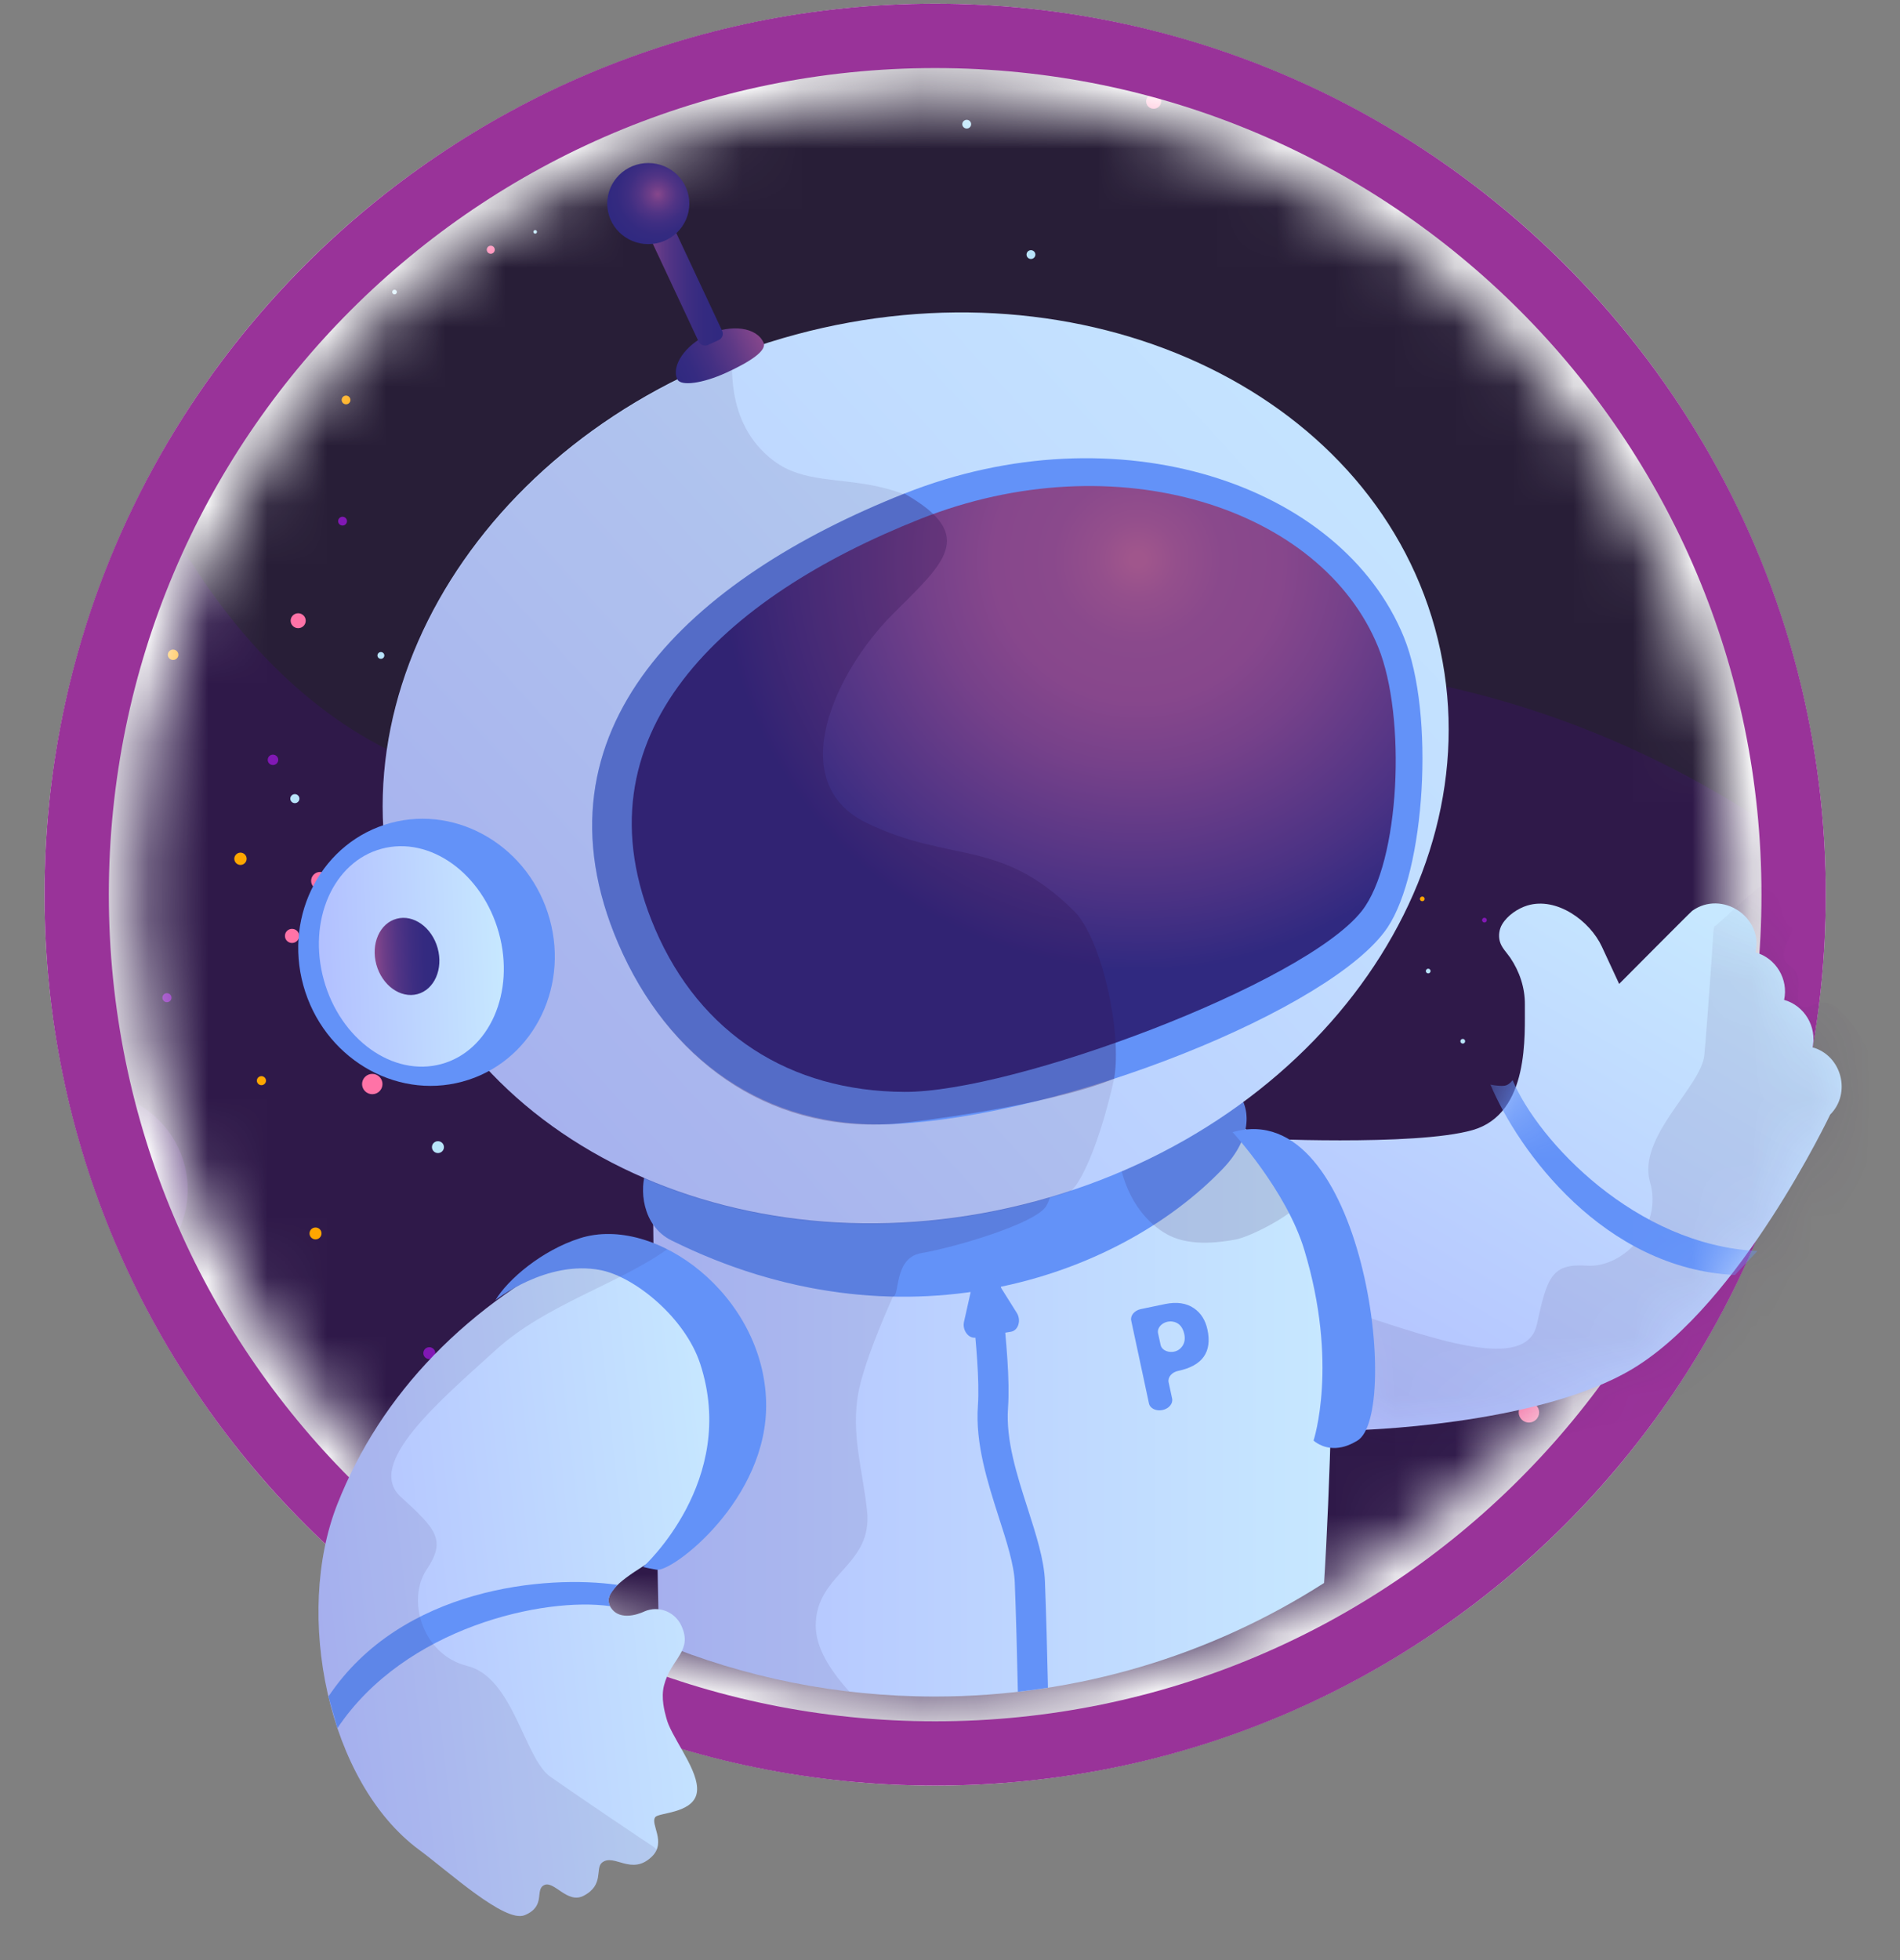
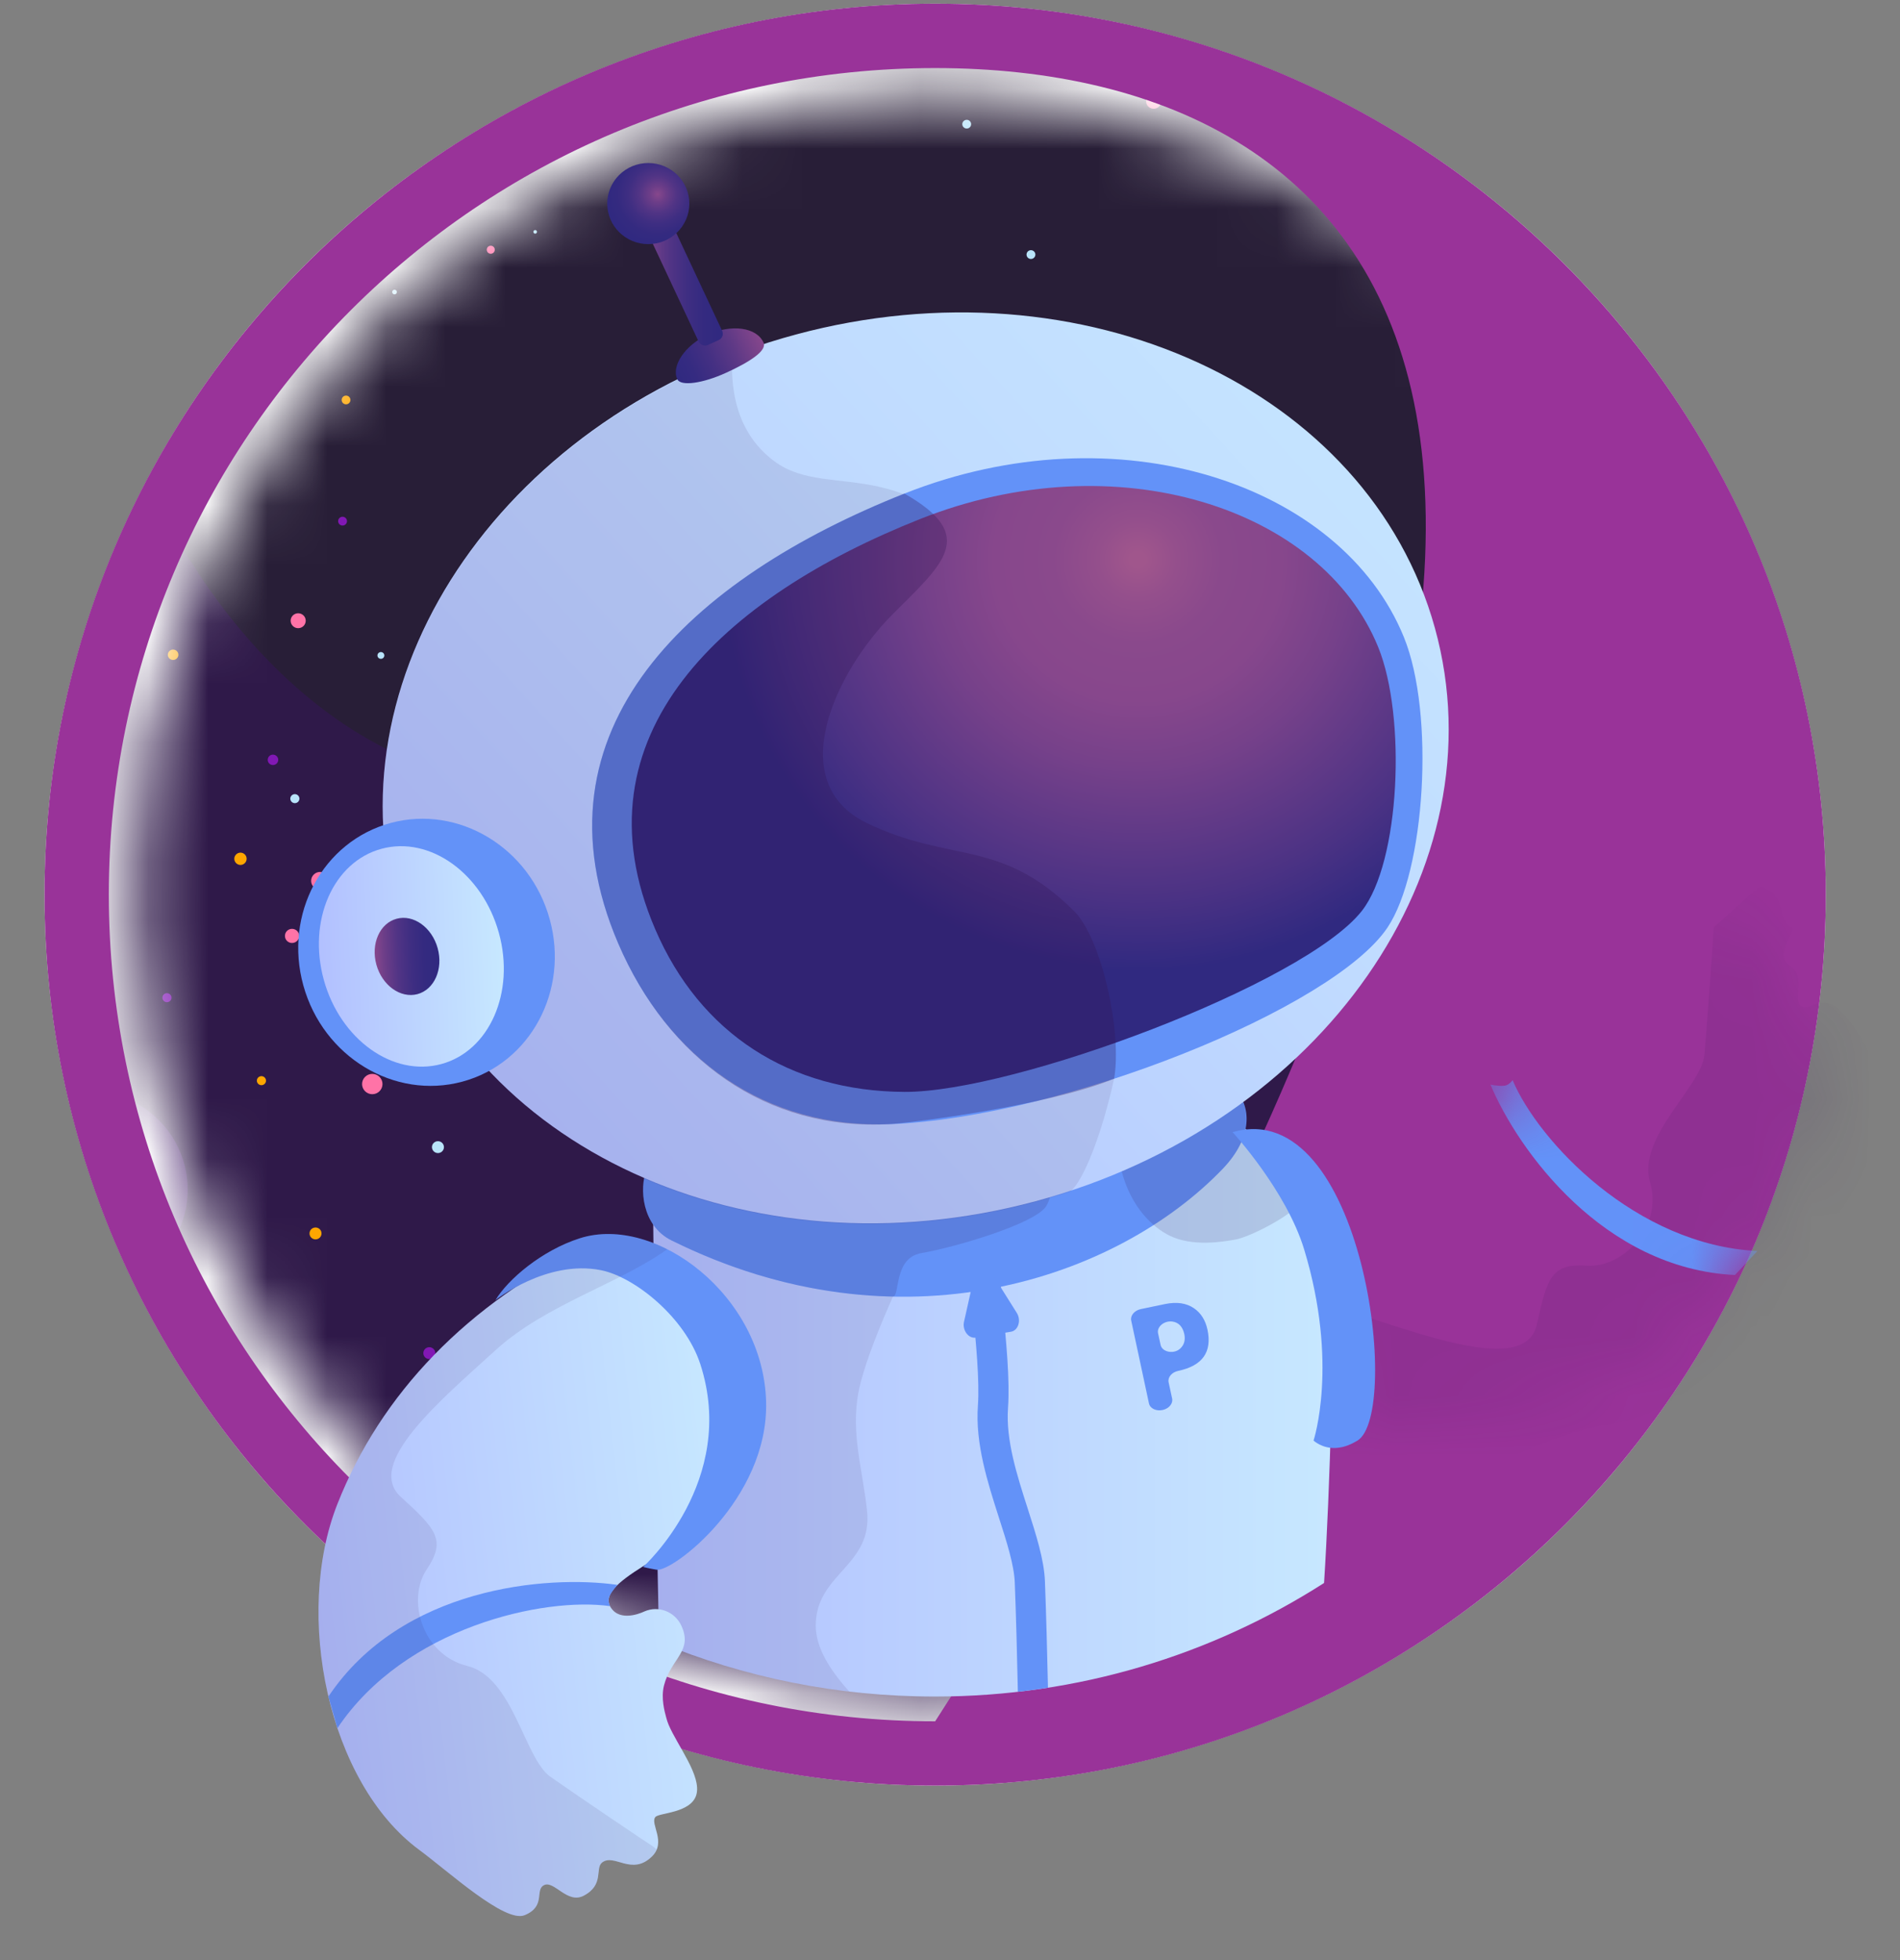
<svg xmlns="http://www.w3.org/2000/svg" width="32" height="33" viewBox="0 0 32 33" fill="none">
  <rect x="0" y="0" width="32" height="33" fill="#808080" stroke="none" />
  <circle cx="15.75" cy="15.062" r="15" fill="white" />
  <mask id="mask0" mask-type="alpha" maskUnits="userSpaceOnUse" x="2" y="1" width="28" height="28">
    <ellipse cx="15.75" cy="15.063" rx="13.5" ry="13.5" fill="#E3E7E9" />
  </mask>
  <g mask="url(#mask0)">
    <path opacity="0.6" d="M31.358 8.36C31.038 8.485 30.781 8.641 30.644 8.865C30.32 9.394 29.987 9.885 29.589 10.174C29.015 10.59 28.365 10.782 27.898 11.729C27.711 12.106 27.737 12.972 27.743 13.802C27.201 13.76 26.798 13.773 26.688 13.869C26.257 14.243 25.759 16.839 23.781 17.783C23.161 18.079 23.006 18.427 23.006 18.427C22.623 21.721 24.412 24.827 24.676 24.885C24.939 24.942 29.267 22.708 30.539 20.583C31.623 18.772 32.137 16.318 32.212 15.302L32.602 15.391C32.611 15.174 32.616 14.956 32.616 14.736C32.616 12.48 32.169 10.327 31.358 8.36Z" fill="#351656" />
    <path opacity="0.6" d="M9.637 20.672C9.306 19.929 8.416 19.598 7.681 19.957C5.132 21.203 3.329 23.026 2.351 25.266C4.183 27.537 6.594 29.328 9.362 30.418C9.36 30.412 9.357 30.406 9.354 30.4C9.332 30.348 9.316 30.294 9.301 30.24C9.269 30.12 9.184 29.823 9.254 29.548C9.402 28.96 9.886 28.805 9.628 28.248C9.489 27.946 9.137 27.806 8.831 27.939C8.831 27.939 8.38 28.168 8.148 27.91C7.596 27.296 9.789 26.663 10.066 25.92C10.232 25.474 10.802 24.16 10.267 22.297C10.133 21.834 9.88 21.219 9.637 20.672Z" fill="#351656" />
    <path d="M15.623 30.067C24.155 30.067 31.071 23.203 31.071 14.736C31.071 6.269 24.155 -0.594 15.623 -0.594C7.092 -0.594 0.176 6.269 0.176 14.736C0.176 23.203 7.092 30.067 15.623 30.067Z" fill="#281E37" />
    <path d="M1.488 18.369C1.189 18.369 0.909 18.447 0.667 18.583C0.946 19.657 1.341 20.684 1.835 21.653C2.592 21.494 3.161 20.828 3.161 20.029C3.161 19.112 2.412 18.369 1.488 18.369Z" fill="#63368F" />
    <path opacity="0.6" d="M10.495 13.008C6.874 14.035 3.635 11.201 2.127 7.275C0.885 9.483 0.176 12.027 0.176 14.736C0.176 23.203 7.092 30.067 15.623 30.067C24.128 30.067 31.026 23.246 31.07 14.816C23.704 8.987 15.872 11.483 10.495 13.008Z" fill="#351656" />
    <path d="M4.918 15.876C4.985 15.876 5.038 15.823 5.038 15.757C5.038 15.691 4.985 15.638 4.918 15.638C4.852 15.638 4.799 15.691 4.799 15.757C4.799 15.823 4.852 15.876 4.918 15.876Z" fill="#FF73A7" />
    <path d="M15.565 13.021C15.697 13.021 15.805 12.914 15.805 12.783C15.805 12.652 15.697 12.545 15.565 12.545C15.433 12.545 15.325 12.652 15.325 12.783C15.325 12.914 15.433 13.021 15.565 13.021Z" fill="#8118B4" />
    <path d="M9.658 14.172C9.704 14.172 9.742 14.135 9.742 14.09C9.742 14.044 9.704 14.007 9.658 14.007C9.612 14.007 9.575 14.044 9.575 14.09C9.575 14.135 9.612 14.172 9.658 14.172Z" fill="#FF73A7" />
    <path d="M7.402 15.092C7.494 15.092 7.569 15.018 7.569 14.927C7.569 14.835 7.494 14.761 7.402 14.761C7.31 14.761 7.235 14.835 7.235 14.927C7.235 15.018 7.31 15.092 7.402 15.092Z" fill="#FFA600" />
    <path d="M12.28 15.998C12.348 15.998 12.403 15.944 12.403 15.876C12.403 15.809 12.348 15.754 12.28 15.754C12.212 15.754 12.157 15.809 12.157 15.876C12.157 15.944 12.212 15.998 12.28 15.998Z" fill="#8118B4" />
    <path d="M8.135 25.273C8.23 25.273 8.307 25.197 8.307 25.102C8.307 25.008 8.23 24.931 8.135 24.931C8.04 24.931 7.963 25.008 7.963 25.102C7.963 25.197 8.04 25.273 8.135 25.273Z" fill="#FF73A7" />
    <path d="M2.999 22.705C3.094 22.705 3.171 22.629 3.171 22.534C3.171 22.44 3.094 22.363 2.999 22.363C2.903 22.363 2.826 22.44 2.826 22.534C2.826 22.629 2.903 22.705 2.999 22.705Z" fill="#FF73A7" />
    <path d="M10.038 24.414C10.081 24.414 10.116 24.38 10.116 24.337C10.116 24.294 10.081 24.259 10.038 24.259C9.994 24.259 9.959 24.294 9.959 24.337C9.959 24.38 9.994 24.414 10.038 24.414Z" fill="#B8E4FA" />
    <path d="M4.104 23.697C4.16 23.697 4.205 23.652 4.205 23.596C4.205 23.541 4.16 23.497 4.104 23.497C4.049 23.497 4.004 23.541 4.004 23.596C4.004 23.652 4.049 23.697 4.104 23.697Z" fill="#B8E4FA" />
    <path d="M5.314 20.866C5.37 20.866 5.415 20.821 5.415 20.766C5.415 20.71 5.37 20.666 5.314 20.666C5.258 20.666 5.213 20.71 5.213 20.766C5.213 20.821 5.258 20.866 5.314 20.866Z" fill="#FFA600" />
    <path d="M7.23 22.881C7.286 22.881 7.331 22.837 7.331 22.781C7.331 22.726 7.286 22.681 7.23 22.681C7.175 22.681 7.13 22.726 7.13 22.781C7.13 22.837 7.175 22.881 7.23 22.881Z" fill="#8118B4" />
    <path d="M11.407 20.99C11.502 20.99 11.579 20.913 11.579 20.819C11.579 20.725 11.502 20.648 11.407 20.648C11.312 20.648 11.235 20.725 11.235 20.819C11.235 20.913 11.312 20.99 11.407 20.99Z" fill="#FF73A7" />
    <path d="M6.27 18.422C6.365 18.422 6.442 18.345 6.442 18.251C6.442 18.157 6.365 18.08 6.27 18.08C6.175 18.08 6.098 18.157 6.098 18.251C6.098 18.345 6.175 18.422 6.27 18.422Z" fill="#FF73A7" />
    <path d="M13.309 20.131C13.353 20.131 13.388 20.096 13.388 20.053C13.388 20.011 13.353 19.976 13.309 19.976C13.266 19.976 13.231 20.011 13.231 20.053C13.231 20.096 13.266 20.131 13.309 20.131Z" fill="#B8E4FA" />
    <path d="M7.376 19.413C7.432 19.413 7.477 19.368 7.477 19.313C7.477 19.258 7.432 19.213 7.376 19.213C7.32 19.213 7.275 19.258 7.275 19.313C7.275 19.368 7.32 19.413 7.376 19.413Z" fill="#B8E4FA" />
    <path d="M8.586 16.582C8.641 16.582 8.686 16.538 8.686 16.482C8.686 16.427 8.641 16.382 8.586 16.382C8.53 16.382 8.485 16.427 8.485 16.482C8.485 16.538 8.53 16.582 8.586 16.582Z" fill="#FFA600" />
    <path d="M10.502 18.598C10.558 18.598 10.603 18.553 10.603 18.498C10.603 18.443 10.558 18.398 10.502 18.398C10.446 18.398 10.401 18.443 10.401 18.498C10.401 18.553 10.446 18.598 10.502 18.598Z" fill="#8118B4" />
-     <path d="M25.75 23.95C25.845 23.95 25.922 23.873 25.922 23.779C25.922 23.685 25.845 23.608 25.75 23.608C25.655 23.608 25.578 23.685 25.578 23.779C25.578 23.873 25.655 23.95 25.75 23.95Z" fill="#FF73A7" />
    <path d="M29.071 21.238C29.166 21.238 29.244 21.161 29.244 21.067C29.244 20.973 29.166 20.896 29.071 20.896C28.976 20.896 28.899 20.973 28.899 21.067C28.899 21.161 28.976 21.238 29.071 21.238Z" fill="#FF73A7" />
    <path d="M24.95 25.733C24.993 25.733 25.028 25.699 25.028 25.656C25.028 25.613 24.993 25.578 24.95 25.578C24.907 25.578 24.872 25.613 24.872 25.656C24.872 25.699 24.907 25.733 24.95 25.733Z" fill="#B8E4FA" />
    <path d="M27.811 22.116C27.867 22.116 27.912 22.071 27.912 22.016C27.912 21.96 27.867 21.916 27.811 21.916C27.755 21.916 27.71 21.96 27.71 22.016C27.71 22.071 27.755 22.116 27.811 22.116Z" fill="#B8E4FA" />
    <path d="M27.111 24.781C27.167 24.781 27.212 24.736 27.212 24.681C27.212 24.626 27.167 24.581 27.111 24.581C27.055 24.581 27.01 24.626 27.01 24.681C27.01 24.736 27.055 24.781 27.111 24.781Z" fill="#FFA600" />
    <path d="M26.181 24.886C26.237 24.886 26.282 24.841 26.282 24.786C26.282 24.73 26.237 24.686 26.181 24.686C26.125 24.686 26.08 24.73 26.08 24.786C26.08 24.841 26.125 24.886 26.181 24.886Z" fill="#8118B4" />
    <path d="M4.05 14.562C4.107 14.562 4.154 14.515 4.154 14.458C4.154 14.402 4.107 14.355 4.05 14.355C3.993 14.355 3.946 14.402 3.946 14.458C3.946 14.515 3.993 14.562 4.05 14.562Z" fill="#FFA600" />
    <path d="M4.966 13.522C5.008 13.522 5.043 13.488 5.043 13.446C5.043 13.404 5.008 13.37 4.966 13.37C4.924 13.37 4.889 13.404 4.889 13.446C4.889 13.488 4.924 13.522 4.966 13.522Z" fill="#B8E4FA" />
    <path d="M6.037 16.826C6.109 16.826 6.168 16.767 6.168 16.696C6.168 16.624 6.109 16.566 6.037 16.566C5.964 16.566 5.906 16.624 5.906 16.696C5.906 16.767 5.964 16.826 6.037 16.826Z" fill="#FF73A7" />
    <path d="M5.124 16.042C5.167 16.042 5.201 16.008 5.201 15.966C5.201 15.924 5.167 15.89 5.124 15.89C5.082 15.89 5.047 15.924 5.047 15.966C5.047 16.008 5.082 16.042 5.124 16.042Z" fill="#B8E4FA" />
    <path d="M4.403 18.27C4.445 18.27 4.48 18.236 4.48 18.194C4.48 18.152 4.445 18.118 4.403 18.118C4.361 18.118 4.326 18.152 4.326 18.194C4.326 18.236 4.361 18.27 4.403 18.27Z" fill="#FFA600" />
    <path d="M2.811 16.873C2.854 16.873 2.888 16.839 2.888 16.797C2.888 16.755 2.854 16.721 2.811 16.721C2.769 16.721 2.735 16.755 2.735 16.797C2.735 16.839 2.769 16.873 2.811 16.873Z" fill="#8118B4" />
    <path d="M5.391 14.98C5.475 14.98 5.542 14.913 5.542 14.83C5.542 14.747 5.475 14.68 5.391 14.68C5.308 14.68 5.24 14.747 5.24 14.83C5.24 14.913 5.308 14.98 5.391 14.98Z" fill="#FF73A7" />
    <path d="M7.061 14.226C7.099 14.226 7.13 14.196 7.13 14.158C7.13 14.12 7.099 14.09 7.061 14.09C7.023 14.09 6.992 14.12 6.992 14.158C6.992 14.196 7.023 14.226 7.061 14.226Z" fill="#B8E4FA" />
    <path d="M2.915 11.111C2.964 11.111 3.004 11.072 3.004 11.024C3.004 10.975 2.964 10.936 2.915 10.936C2.866 10.936 2.826 10.975 2.826 11.024C2.826 11.072 2.866 11.111 2.915 11.111Z" fill="#FFA600" />
    <path d="M4.597 12.88C4.646 12.88 4.686 12.841 4.686 12.793C4.686 12.744 4.646 12.705 4.597 12.705C4.548 12.705 4.509 12.744 4.509 12.793C4.509 12.841 4.548 12.88 4.597 12.88Z" fill="#8118B4" />
    <path d="M6.644 4.956C6.666 4.956 6.684 4.938 6.684 4.916C6.684 4.895 6.666 4.877 6.644 4.877C6.623 4.877 6.605 4.895 6.605 4.916C6.605 4.938 6.623 4.956 6.644 4.956Z" fill="#B8E4FA" />
    <path d="M8.265 4.272C8.303 4.272 8.333 4.242 8.333 4.204C8.333 4.167 8.303 4.137 8.265 4.137C8.228 4.137 8.198 4.167 8.198 4.204C8.198 4.242 8.228 4.272 8.265 4.272Z" fill="#FF73A7" />
-     <path d="M6.247 2.816C6.284 2.816 6.314 2.786 6.314 2.749C6.314 2.712 6.284 2.682 6.247 2.682C6.209 2.682 6.179 2.712 6.179 2.749C6.179 2.786 6.209 2.816 6.247 2.816Z" fill="#FF73A7" />
    <path d="M9.013 3.934C9.03 3.934 9.044 3.92 9.044 3.903C9.044 3.887 9.03 3.873 9.013 3.873C8.996 3.873 8.983 3.887 8.983 3.903C8.983 3.92 8.996 3.934 9.013 3.934Z" fill="#B8E4FA" />
    <path d="M6.681 3.652C6.703 3.652 6.721 3.634 6.721 3.613C6.721 3.591 6.703 3.573 6.681 3.573C6.659 3.573 6.641 3.591 6.641 3.613C6.641 3.634 6.659 3.652 6.681 3.652Z" fill="#B8E4FA" />
    <path d="M7.157 2.539C7.179 2.539 7.197 2.522 7.197 2.5C7.197 2.478 7.179 2.46 7.157 2.46C7.135 2.46 7.117 2.478 7.117 2.5C7.117 2.522 7.135 2.539 7.157 2.539Z" fill="#FFA600" />
    <path d="M7.911 3.331C7.933 3.331 7.95 3.314 7.95 3.292C7.95 3.27 7.933 3.253 7.911 3.253C7.889 3.253 7.871 3.27 7.871 3.292C7.871 3.314 7.889 3.331 7.911 3.331Z" fill="#8118B4" />
    <path d="M5.022 10.576C5.092 10.576 5.149 10.52 5.149 10.45C5.149 10.381 5.092 10.325 5.022 10.325C4.952 10.325 4.895 10.381 4.895 10.45C4.895 10.52 4.952 10.576 5.022 10.576Z" fill="#FF73A7" />
    <path d="M4.29 5.993C4.36 5.993 4.417 5.937 4.417 5.867C4.417 5.798 4.36 5.741 4.29 5.741C4.22 5.741 4.163 5.798 4.163 5.867C4.163 5.937 4.22 5.993 4.29 5.993Z" fill="#FF73A7" />
    <path d="M6.415 11.092C6.447 11.092 6.473 11.067 6.473 11.035C6.473 11.004 6.447 10.978 6.415 10.978C6.383 10.978 6.357 11.004 6.357 11.035C6.357 11.067 6.383 11.092 6.415 11.092Z" fill="#B8E4FA" />
    <path d="M3.713 7.657C3.754 7.657 3.787 7.624 3.787 7.583C3.787 7.542 3.754 7.509 3.713 7.509C3.672 7.509 3.639 7.542 3.639 7.583C3.639 7.624 3.672 7.657 3.713 7.657Z" fill="#B8E4FA" />
    <path d="M5.828 6.807C5.869 6.807 5.902 6.774 5.902 6.734C5.902 6.693 5.869 6.66 5.828 6.66C5.787 6.66 5.754 6.693 5.754 6.734C5.754 6.774 5.787 6.807 5.828 6.807Z" fill="#FFA600" />
    <path d="M5.769 8.848C5.81 8.848 5.844 8.815 5.844 8.774C5.844 8.733 5.81 8.7 5.769 8.7C5.728 8.7 5.695 8.733 5.695 8.774C5.695 8.815 5.728 8.848 5.769 8.848Z" fill="#8118B4" />
    <path d="M17.363 4.36C17.404 4.36 17.438 4.327 17.438 4.286C17.438 4.245 17.404 4.212 17.363 4.212C17.322 4.212 17.289 4.245 17.289 4.286C17.289 4.327 17.322 4.36 17.363 4.36Z" fill="#B8E4FA" />
    <path d="M19.43 1.831C19.5 1.831 19.557 1.775 19.557 1.706C19.557 1.636 19.5 1.58 19.43 1.58C19.36 1.58 19.303 1.636 19.303 1.706C19.303 1.775 19.36 1.831 19.43 1.831Z" fill="#FF73A7" />
    <path d="M16.282 2.164C16.323 2.164 16.356 2.131 16.356 2.091C16.356 2.05 16.323 2.017 16.282 2.017C16.241 2.017 16.207 2.05 16.207 2.091C16.207 2.131 16.241 2.164 16.282 2.164Z" fill="#B8E4FA" />
    <path d="M24.636 17.57C24.659 17.57 24.676 17.552 24.676 17.53C24.676 17.508 24.659 17.491 24.636 17.491C24.614 17.491 24.596 17.508 24.596 17.53C24.596 17.552 24.614 17.57 24.636 17.57Z" fill="#B8E4FA" />
    <path d="M25.749 16.209C25.787 16.209 25.817 16.179 25.817 16.141C25.817 16.104 25.787 16.073 25.749 16.073C25.711 16.073 25.681 16.104 25.681 16.141C25.681 16.179 25.711 16.209 25.749 16.209Z" fill="#FF73A7" />
    <path d="M23.259 15.847C23.296 15.847 23.327 15.816 23.327 15.779C23.327 15.742 23.296 15.711 23.259 15.711C23.221 15.711 23.19 15.742 23.19 15.779C23.19 15.816 23.221 15.847 23.259 15.847Z" fill="#FF73A7" />
    <path d="M26.275 15.556C26.292 15.556 26.306 15.542 26.306 15.525C26.306 15.508 26.292 15.494 26.275 15.494C26.258 15.494 26.244 15.508 26.244 15.525C26.244 15.542 26.258 15.556 26.275 15.556Z" fill="#B8E4FA" />
    <path d="M24.054 16.388C24.076 16.388 24.094 16.37 24.094 16.349C24.094 16.327 24.076 16.309 24.054 16.309C24.032 16.309 24.014 16.327 24.014 16.349C24.014 16.37 24.032 16.388 24.054 16.388Z" fill="#B8E4FA" />
    <path d="M23.954 15.173C23.976 15.173 23.994 15.156 23.994 15.134C23.994 15.112 23.976 15.094 23.954 15.094C23.932 15.094 23.914 15.112 23.914 15.134C23.914 15.156 23.932 15.173 23.954 15.173Z" fill="#FFA600" />
    <path d="M25.001 15.531C25.023 15.531 25.041 15.513 25.041 15.491C25.041 15.469 25.023 15.451 25.001 15.451C24.979 15.451 24.961 15.469 24.961 15.491C24.961 15.513 24.979 15.531 25.001 15.531Z" fill="#8118B4" />
  </g>
-   <path fill-rule="evenodd" clip-rule="evenodd" d="M15.75 28.98C23.436 28.98 29.667 22.749 29.667 15.062C29.667 7.376 23.436 1.146 15.75 1.146C8.064 1.146 1.833 7.376 1.833 15.062C1.833 22.749 8.064 28.98 15.75 28.98ZM15.75 30.062C24.034 30.062 30.75 23.347 30.75 15.062C30.75 6.778 24.034 0.062 15.75 0.062C7.466 0.062 0.75 6.778 0.75 15.062C0.75 23.347 7.466 30.062 15.75 30.062Z" fill="#993399" />
-   <path d="M28.501 15.334C28.471 15.356 27.27 16.565 27.27 16.565L26.979 15.938C26.778 15.504 26.219 15.095 25.724 15.245C25.563 15.294 25.389 15.412 25.3 15.56C25.249 15.645 25.235 15.75 25.259 15.845C25.288 15.955 25.372 16.032 25.435 16.123C25.592 16.355 25.685 16.631 25.682 16.913C25.676 17.403 25.771 18.749 24.801 19.026C23.832 19.303 21.063 19.164 21.063 19.164L22.794 24.08C22.794 24.08 25.889 24.014 27.502 23.042C29.313 21.949 30.824 18.765 30.824 18.765C31.184 18.406 31.018 17.769 30.527 17.633C30.603 17.286 30.39 16.929 30.048 16.834C30.124 16.487 29.911 16.13 29.568 16.035C29.699 15.436 29 14.98 28.501 15.334Z" fill="url(#paint0_linear)" />
+   <path fill-rule="evenodd" clip-rule="evenodd" d="M15.75 28.98C29.667 7.376 23.436 1.146 15.75 1.146C8.064 1.146 1.833 7.376 1.833 15.062C1.833 22.749 8.064 28.98 15.75 28.98ZM15.75 30.062C24.034 30.062 30.75 23.347 30.75 15.062C30.75 6.778 24.034 0.062 15.75 0.062C7.466 0.062 0.75 6.778 0.75 15.062C0.75 23.347 7.466 30.062 15.75 30.062Z" fill="#993399" />
  <mask id="mask1" mask-type="alpha" maskUnits="userSpaceOnUse" x="21" y="15" width="11" height="10">
    <path d="M28.501 15.334C28.471 15.356 27.27 16.565 27.27 16.565L26.979 15.938C26.778 15.504 26.219 15.095 25.724 15.245C25.563 15.294 25.389 15.412 25.3 15.56C25.249 15.645 25.235 15.75 25.259 15.845C25.288 15.955 25.372 16.032 25.435 16.123C25.592 16.355 25.685 16.631 25.682 16.913C25.676 17.403 25.771 18.749 24.801 19.026C23.832 19.303 21.063 19.164 21.063 19.164L22.794 24.08C22.794 24.08 25.889 24.014 27.502 23.042C29.313 21.949 30.824 18.765 30.824 18.765C31.184 18.406 31.018 17.769 30.527 17.633C30.603 17.286 30.39 16.929 30.048 16.834C30.124 16.487 29.911 16.13 29.568 16.035C29.699 15.436 29 14.98 28.501 15.334Z" fill="url(#paint1_linear)" />
  </mask>
  <g mask="url(#mask1)">
    <path opacity="0.1" d="M20.604 21.861C21.102 22.317 21.012 23.976 21.417 23.982C21.417 23.982 23.342 24.721 23.148 24.606C24.678 25.343 25.546 24.213 27.086 23.982C28.095 23.832 28.703 23.221 29.52 22.451L29.648 22.144L29.787 22.144C29.916 22.021 30.045 21.614 30.162 21.482L30.202 21.413L30.335 21.276C30.924 20.608 31.638 19.485 31.725 18.712C31.794 18.102 31.225 17.19 30.941 16.97C30.625 16.726 30.487 17.046 30.335 16.937C30.186 16.829 30.421 16.44 30.162 16.274C29.825 16.059 30.307 15.667 30.162 15.607C29.922 15.509 30.113 15.06 29.654 14.931C29.603 14.916 28.915 15.591 28.873 15.597C28.863 15.638 28.857 15.669 28.857 15.682C28.855 15.767 28.754 17.224 28.705 17.76C28.656 18.297 27.57 19.139 27.79 19.902C28.01 20.665 27.328 21.348 26.731 21.309C26.135 21.27 26.06 21.492 25.884 22.298C25.708 23.104 24.154 22.537 22.93 22.144C21.863 21.802 20.955 20.92 20.032 20.497C20.062 21.043 20.252 21.539 20.604 21.861Z" fill="#351656" />
    <path d="M29.599 21.062L29.221 21.466C27.007 21.359 25.57 19.372 25.102 18.26C25.102 18.26 25.239 18.291 25.339 18.279C25.42 18.269 25.475 18.184 25.475 18.184C25.909 19.215 27.552 20.963 29.599 21.062Z" fill="#6392F8" />
  </g>
  <path d="M20.091 18.399C19.5 18.292 10.993 19.522 10.993 19.522C10.993 19.522 11.033 24.956 11.102 27.649C12.53 28.238 14.098 28.563 15.743 28.563C18.161 28.563 20.413 27.86 22.3 26.651C22.401 25.074 22.47 22.511 22.45 21.241C22.443 20.812 20.94 18.553 20.091 18.399Z" fill="url(#paint2_linear)" />
  <path opacity="0.1" d="M16.346 19.139L16.485 18.767C13.94 19.095 10.993 19.521 10.993 19.521C10.993 19.521 11.033 24.956 11.102 27.649C12.107 28.063 13.181 28.346 14.303 28.478C13.971 28.109 13.739 27.736 13.739 27.368C13.739 26.484 14.711 26.368 14.602 25.422C14.515 24.659 14.3 24.036 14.493 23.284C14.687 22.531 15.28 21.217 16.346 19.139Z" fill="#351656" />
  <path d="M11.308 20.883C10.809 20.636 10.764 20.002 10.89 19.691C10.941 19.566 14.413 20.91 17.436 20.041C18.755 19.662 20.754 18.282 20.754 18.282C21.099 18.616 21.098 19.153 20.591 19.681C18.822 21.521 15.159 22.794 11.308 20.883Z" fill="#6392F8" />
  <path opacity="0.15" d="M19.99 19.173C19.418 19.46 18.886 19.701 18.886 19.701C19.049 20.336 19.421 20.666 19.698 20.803C20.079 20.991 20.584 20.91 20.812 20.868C21.039 20.826 21.652 20.518 21.878 20.283C21.92 20.239 21.389 19.423 20.982 19.008C20.982 19.008 21.016 18.77 20.942 18.562C20.897 18.438 20.165 19.086 19.99 19.173Z" fill="#351656" />
  <path opacity="0.15" d="M17.436 20.041C14.413 20.91 10.941 19.566 10.89 19.691C10.764 20.002 10.81 20.636 11.308 20.883C12.594 21.521 13.858 21.804 15.038 21.829C15.161 21.832 15.045 21.18 15.514 21.098C16.128 20.991 17.436 20.596 17.618 20.31C17.671 20.226 17.708 20.095 17.726 19.946C17.627 19.982 17.53 20.014 17.436 20.041Z" fill="#351656" />
  <path d="M24.167 10.574C25.282 14.603 22.271 18.924 17.441 20.224C12.612 21.523 7.793 19.311 6.677 15.282C5.562 11.252 8.574 6.932 13.403 5.632C18.233 4.332 23.052 6.545 24.167 10.574Z" fill="url(#paint3_linear)" />
  <path opacity="0.1" d="M12.311 6C8.131 7.613 5.649 11.577 6.677 15.293C7.793 19.323 12.612 21.535 17.441 20.235C17.636 20.183 17.827 20.125 18.015 20.063C18.469 19.805 19.871 15.599 18.332 12.045C18.032 11.353 17.55 10.729 17.125 10.068C15.422 7.423 14.009 8.489 13.036 7.762C12.147 7.098 12.377 5.975 12.311 6Z" fill="#351656" />
  <path d="M11.973 22.753C11.87 22.394 11.672 21.916 11.482 21.492C11.223 20.916 10.529 20.659 9.955 20.938C7.863 21.954 6.414 23.465 5.681 25.326C4.945 27.195 5.526 30.011 7.059 31.143C7.553 31.507 8.503 32.38 8.836 32.244C9.205 32.092 8.998 31.813 9.167 31.736C9.335 31.66 9.555 32.059 9.829 31.917C10.183 31.733 10.017 31.453 10.141 31.357C10.346 31.199 10.639 31.589 10.98 31.256C11.229 31.013 10.945 30.706 11.037 30.592C11.095 30.518 11.634 30.529 11.727 30.22C11.821 29.903 11.412 29.394 11.261 29.038C11.244 28.998 11.231 28.957 11.22 28.915C11.195 28.822 11.129 28.591 11.183 28.377C11.299 27.921 11.676 27.801 11.475 27.369C11.366 27.135 11.092 27.026 10.853 27.13C10.853 27.13 10.501 27.307 10.32 27.107C9.889 26.631 11.601 26.139 11.817 25.563C11.947 25.217 12.391 24.198 11.973 22.753Z" fill="url(#paint4_linear)" />
  <path d="M8.344 21.89C8.552 21.542 9.125 21.05 9.77 20.846C11.041 20.445 12.862 21.809 12.903 23.607C12.941 25.24 11.323 26.473 11.06 26.428C10.905 26.401 10.831 26.381 10.831 26.381C10.831 26.381 12.438 24.934 11.793 22.961C11.538 22.184 10.693 21.499 10.122 21.385C9.206 21.202 8.344 21.89 8.344 21.89Z" fill="#6392F8" />
  <path d="M20.759 19.061C22.965 18.427 23.615 23.822 22.856 24.258C22.765 24.311 22.644 24.371 22.496 24.378C22.264 24.389 22.123 24.253 22.123 24.253C22.123 24.253 22.55 22.962 21.965 21.036C21.662 20.04 20.759 19.061 20.759 19.061Z" fill="#6392F8" />
  <path d="M5.683 29.095L5.531 28.563C6.764 26.72 9.207 26.512 10.401 26.683C10.401 26.683 10.305 26.785 10.263 26.876C10.229 26.951 10.274 27.041 10.274 27.041C9.167 26.883 6.823 27.391 5.683 29.095Z" fill="#6392F8" />
  <path d="M23.644 10.726C24.171 12.018 24.003 14.672 23.367 15.618C22.453 16.978 17.92 18.807 15.002 18.926C12.898 19.012 11.245 17.824 10.413 15.887C8.86 12.272 11.643 9.734 15.232 8.31C18.82 6.887 22.59 8.141 23.644 10.726Z" fill="#6392F8" />
  <path d="M23.211 10.893C23.689 12.064 23.582 14.519 22.934 15.339C21.959 16.571 17.073 18.392 15.234 18.383C13.299 18.374 11.79 17.4 11.035 15.644C9.625 12.367 12.194 10.048 15.497 8.738C18.799 7.428 22.256 8.55 23.211 10.893Z" fill="url(#paint5_radial)" />
  <path d="M12.86 5.77C12.919 5.906 12.625 6.095 12.229 6.276C11.832 6.457 11.465 6.506 11.408 6.386C11.302 6.168 11.529 5.814 11.925 5.633C12.321 5.453 12.747 5.51 12.86 5.77Z" fill="url(#paint6_linear)" />
  <path d="M11.767 5.752L10.795 3.678L11.191 3.498L12.163 5.571C12.19 5.63 12.164 5.699 12.105 5.725L11.923 5.808C11.864 5.835 11.794 5.81 11.767 5.752Z" fill="url(#paint7_linear)" />
  <path d="M10.918 4.11C11.3 4.11 11.61 3.804 11.61 3.428C11.61 3.051 11.3 2.745 10.918 2.745C10.536 2.745 10.227 3.051 10.227 3.428C10.227 3.804 10.536 4.11 10.918 4.11Z" fill="url(#paint8_radial)" />
  <path opacity="0.1" d="M9.769 20.847C9.125 21.05 8.551 21.543 8.344 21.89C8.344 21.89 8.463 21.795 8.659 21.685C7.256 22.641 6.251 23.878 5.681 25.326C5.307 26.276 5.273 27.469 5.531 28.562C5.531 28.562 5.531 28.563 5.531 28.563L5.535 28.578C5.577 28.751 5.625 28.923 5.681 29.09L5.683 29.095C5.683 29.095 5.683 29.095 5.683 29.095C5.966 29.939 6.433 30.681 7.059 31.143C7.553 31.507 8.503 32.38 8.836 32.244C9.205 32.092 8.997 31.813 9.167 31.736C9.335 31.66 9.555 32.059 9.828 31.917C10.183 31.733 10.017 31.453 10.141 31.357C10.345 31.199 10.639 31.589 10.98 31.256C11.018 31.219 11.043 31.18 11.059 31.14C11.029 31.111 11.005 31.09 10.993 31.083C10.92 31.039 9.709 30.223 9.269 29.913C8.83 29.602 8.644 28.241 7.873 28.049C7.102 27.858 6.851 26.927 7.183 26.429C7.515 25.932 7.36 25.756 6.75 25.201C6.141 24.646 7.408 23.583 8.36 22.719C9.191 21.967 10.408 21.621 11.237 21.033C10.748 20.786 10.224 20.703 9.769 20.847Z" fill="#351656" />
  <path opacity="0.3" d="M10.413 15.886C11.245 17.823 12.9 19.05 15.002 18.925C15.298 18.908 17.65 18.62 18.764 18.161C18.901 17.383 18.555 15.8 18.09 15.339C16.846 14.105 16.019 14.541 14.602 13.858C13.185 13.175 14.069 11.312 15.029 10.347C15.884 9.488 16.485 9.021 15.232 8.31C11.643 9.733 8.86 12.272 10.413 15.886Z" fill="#351656" />
  <path d="M20.336 22.385C20.417 22.762 20.253 22.994 19.843 23.08C19.736 23.102 19.664 23.188 19.682 23.272L19.741 23.546C19.759 23.63 19.687 23.716 19.58 23.739L19.578 23.739C19.471 23.762 19.369 23.712 19.351 23.628L19.052 22.233C19.034 22.149 19.106 22.063 19.213 22.04L19.622 21.955C19.819 21.914 19.982 21.938 20.111 22.027C20.227 22.107 20.302 22.227 20.336 22.385ZM19.946 22.46C19.922 22.353 19.869 22.285 19.785 22.258C19.774 22.255 19.762 22.252 19.749 22.25C19.612 22.229 19.481 22.335 19.504 22.446L19.547 22.643C19.574 22.768 19.779 22.805 19.884 22.698C19.946 22.636 19.966 22.557 19.946 22.46Z" fill="#6392F8" />
  <path d="M17.599 26.625C17.585 26.258 17.451 25.842 17.31 25.402C17.127 24.833 16.938 24.245 16.977 23.703C17.011 23.238 16.944 22.557 16.89 22.009C16.873 21.841 16.858 21.688 16.848 21.561L16.341 21.6C16.351 21.73 16.367 21.887 16.384 22.058C16.436 22.586 16.5 23.244 16.47 23.667C16.423 24.305 16.637 24.968 16.825 25.554C16.956 25.961 17.079 26.345 17.091 26.644C17.113 27.209 17.131 27.921 17.143 28.482C17.313 28.463 17.482 28.44 17.65 28.414C17.638 27.86 17.62 27.174 17.599 26.625Z" fill="#6392F8" />
  <path d="M17.026 22.421L16.436 22.52C16.312 22.541 16.204 22.396 16.236 22.253L16.408 21.487C16.444 21.328 16.619 21.299 16.706 21.437L17.125 22.104C17.203 22.229 17.15 22.401 17.026 22.421Z" fill="#6392F8" />
  <path d="M7.786 18.211C8.932 17.902 9.591 16.677 9.258 15.475C8.926 14.272 7.727 13.547 6.581 13.855C5.435 14.164 4.776 15.389 5.109 16.591C5.442 17.794 6.641 18.519 7.786 18.211Z" fill="#6392F8" />
  <path d="M8.402 15.706C8.679 16.706 8.244 17.696 7.43 17.915C6.616 18.134 5.731 17.5 5.454 16.499C5.177 15.498 5.612 14.509 6.426 14.29C7.24 14.07 8.125 14.704 8.402 15.706Z" fill="url(#paint9_linear)" />
  <path d="M7.371 15.963C7.468 16.314 7.316 16.66 7.031 16.737C6.746 16.813 6.436 16.591 6.339 16.241C6.242 15.891 6.395 15.544 6.68 15.468C6.964 15.391 7.274 15.613 7.371 15.963Z" fill="url(#paint10_linear)" />
  <defs>
    <linearGradient id="paint0_linear" x1="22.25" y1="23.648" x2="27.57" y2="14.65" gradientUnits="userSpaceOnUse">
      <stop stop-color="#B2C0FF" />
      <stop offset="1" stop-color="#C7E8FF" />
    </linearGradient>
    <linearGradient id="paint1_linear" x1="22.25" y1="23.648" x2="27.57" y2="14.65" gradientUnits="userSpaceOnUse">
      <stop stop-color="#B2C0FF" />
      <stop offset="1" stop-color="#C7E8FF" />
    </linearGradient>
    <linearGradient id="paint2_linear" x1="10.993" y1="23.477" x2="22.453" y2="23.477" gradientUnits="userSpaceOnUse">
      <stop stop-color="#B2C0FF" />
      <stop offset="1" stop-color="#C7E8FF" />
    </linearGradient>
    <linearGradient id="paint3_linear" x1="7.854" y1="19.654" x2="24.201" y2="4.717" gradientUnits="userSpaceOnUse">
      <stop stop-color="#B2C0FF" />
      <stop offset="0.592" stop-color="#C0DBFF" />
      <stop offset="1" stop-color="#C7E8FF" />
    </linearGradient>
    <linearGradient id="paint4_linear" x1="5.312" y1="27.002" x2="12.425" y2="26.211" gradientUnits="userSpaceOnUse">
      <stop stop-color="#B2C0FF" />
      <stop offset="1" stop-color="#C7E8FF" />
    </linearGradient>
    <radialGradient id="paint5_radial" cx="0" cy="0" r="1" gradientUnits="userSpaceOnUse" gradientTransform="translate(19.159 9.418) scale(7.035 6.938)">
      <stop offset="0.018" stop-color="#A0568C" />
      <stop offset="0.095" stop-color="#944F8C" />
      <stop offset="0.203" stop-color="#8A498C" />
      <stop offset="0.343" stop-color="#87478C" />
      <stop offset="0.505" stop-color="#76418A" />
      <stop offset="0.824" stop-color="#4B3284" />
      <stop offset="1" stop-color="#302980" />
    </radialGradient>
    <linearGradient id="paint6_linear" x1="11.359" y1="6.281" x2="12.786" y2="5.612" gradientUnits="userSpaceOnUse">
      <stop stop-color="#302980" />
      <stop offset="0.189" stop-color="#352B81" />
      <stop offset="0.424" stop-color="#453083" />
      <stop offset="0.682" stop-color="#5E3986" />
      <stop offset="0.955" stop-color="#81458B" />
      <stop offset="1" stop-color="#87478C" />
    </linearGradient>
    <linearGradient id="paint7_linear" x1="10.795" y1="4.658" x2="12.174" y2="4.658" gradientUnits="userSpaceOnUse">
      <stop stop-color="#87478C" />
      <stop offset="0.165" stop-color="#6B3D88" />
      <stop offset="0.359" stop-color="#513485" />
      <stop offset="0.56" stop-color="#3F2E82" />
      <stop offset="0.769" stop-color="#342A80" />
      <stop offset="1" stop-color="#302980" />
    </linearGradient>
    <radialGradient id="paint8_radial" cx="0" cy="0" r="1" gradientUnits="userSpaceOnUse" gradientTransform="translate(11.076 3.272) scale(0.883 0.87)">
      <stop stop-color="#87478C" />
      <stop offset="0.165" stop-color="#6B3D88" />
      <stop offset="0.359" stop-color="#513485" />
      <stop offset="0.56" stop-color="#3F2E82" />
      <stop offset="0.769" stop-color="#342A80" />
      <stop offset="1" stop-color="#302980" />
    </radialGradient>
    <linearGradient id="paint9_linear" x1="5.374" y1="16.035" x2="8.472" y2="15.918" gradientUnits="userSpaceOnUse">
      <stop stop-color="#B2C0FF" />
      <stop offset="1" stop-color="#C7E8FF" />
    </linearGradient>
    <linearGradient id="paint10_linear" x1="6.311" y1="16.079" x2="7.395" y2="16.037" gradientUnits="userSpaceOnUse">
      <stop stop-color="#87478C" />
      <stop offset="0.165" stop-color="#6B3D88" />
      <stop offset="0.359" stop-color="#513485" />
      <stop offset="0.56" stop-color="#3F2E82" />
      <stop offset="0.769" stop-color="#342A80" />
      <stop offset="1" stop-color="#302980" />
    </linearGradient>
  </defs>
</svg>